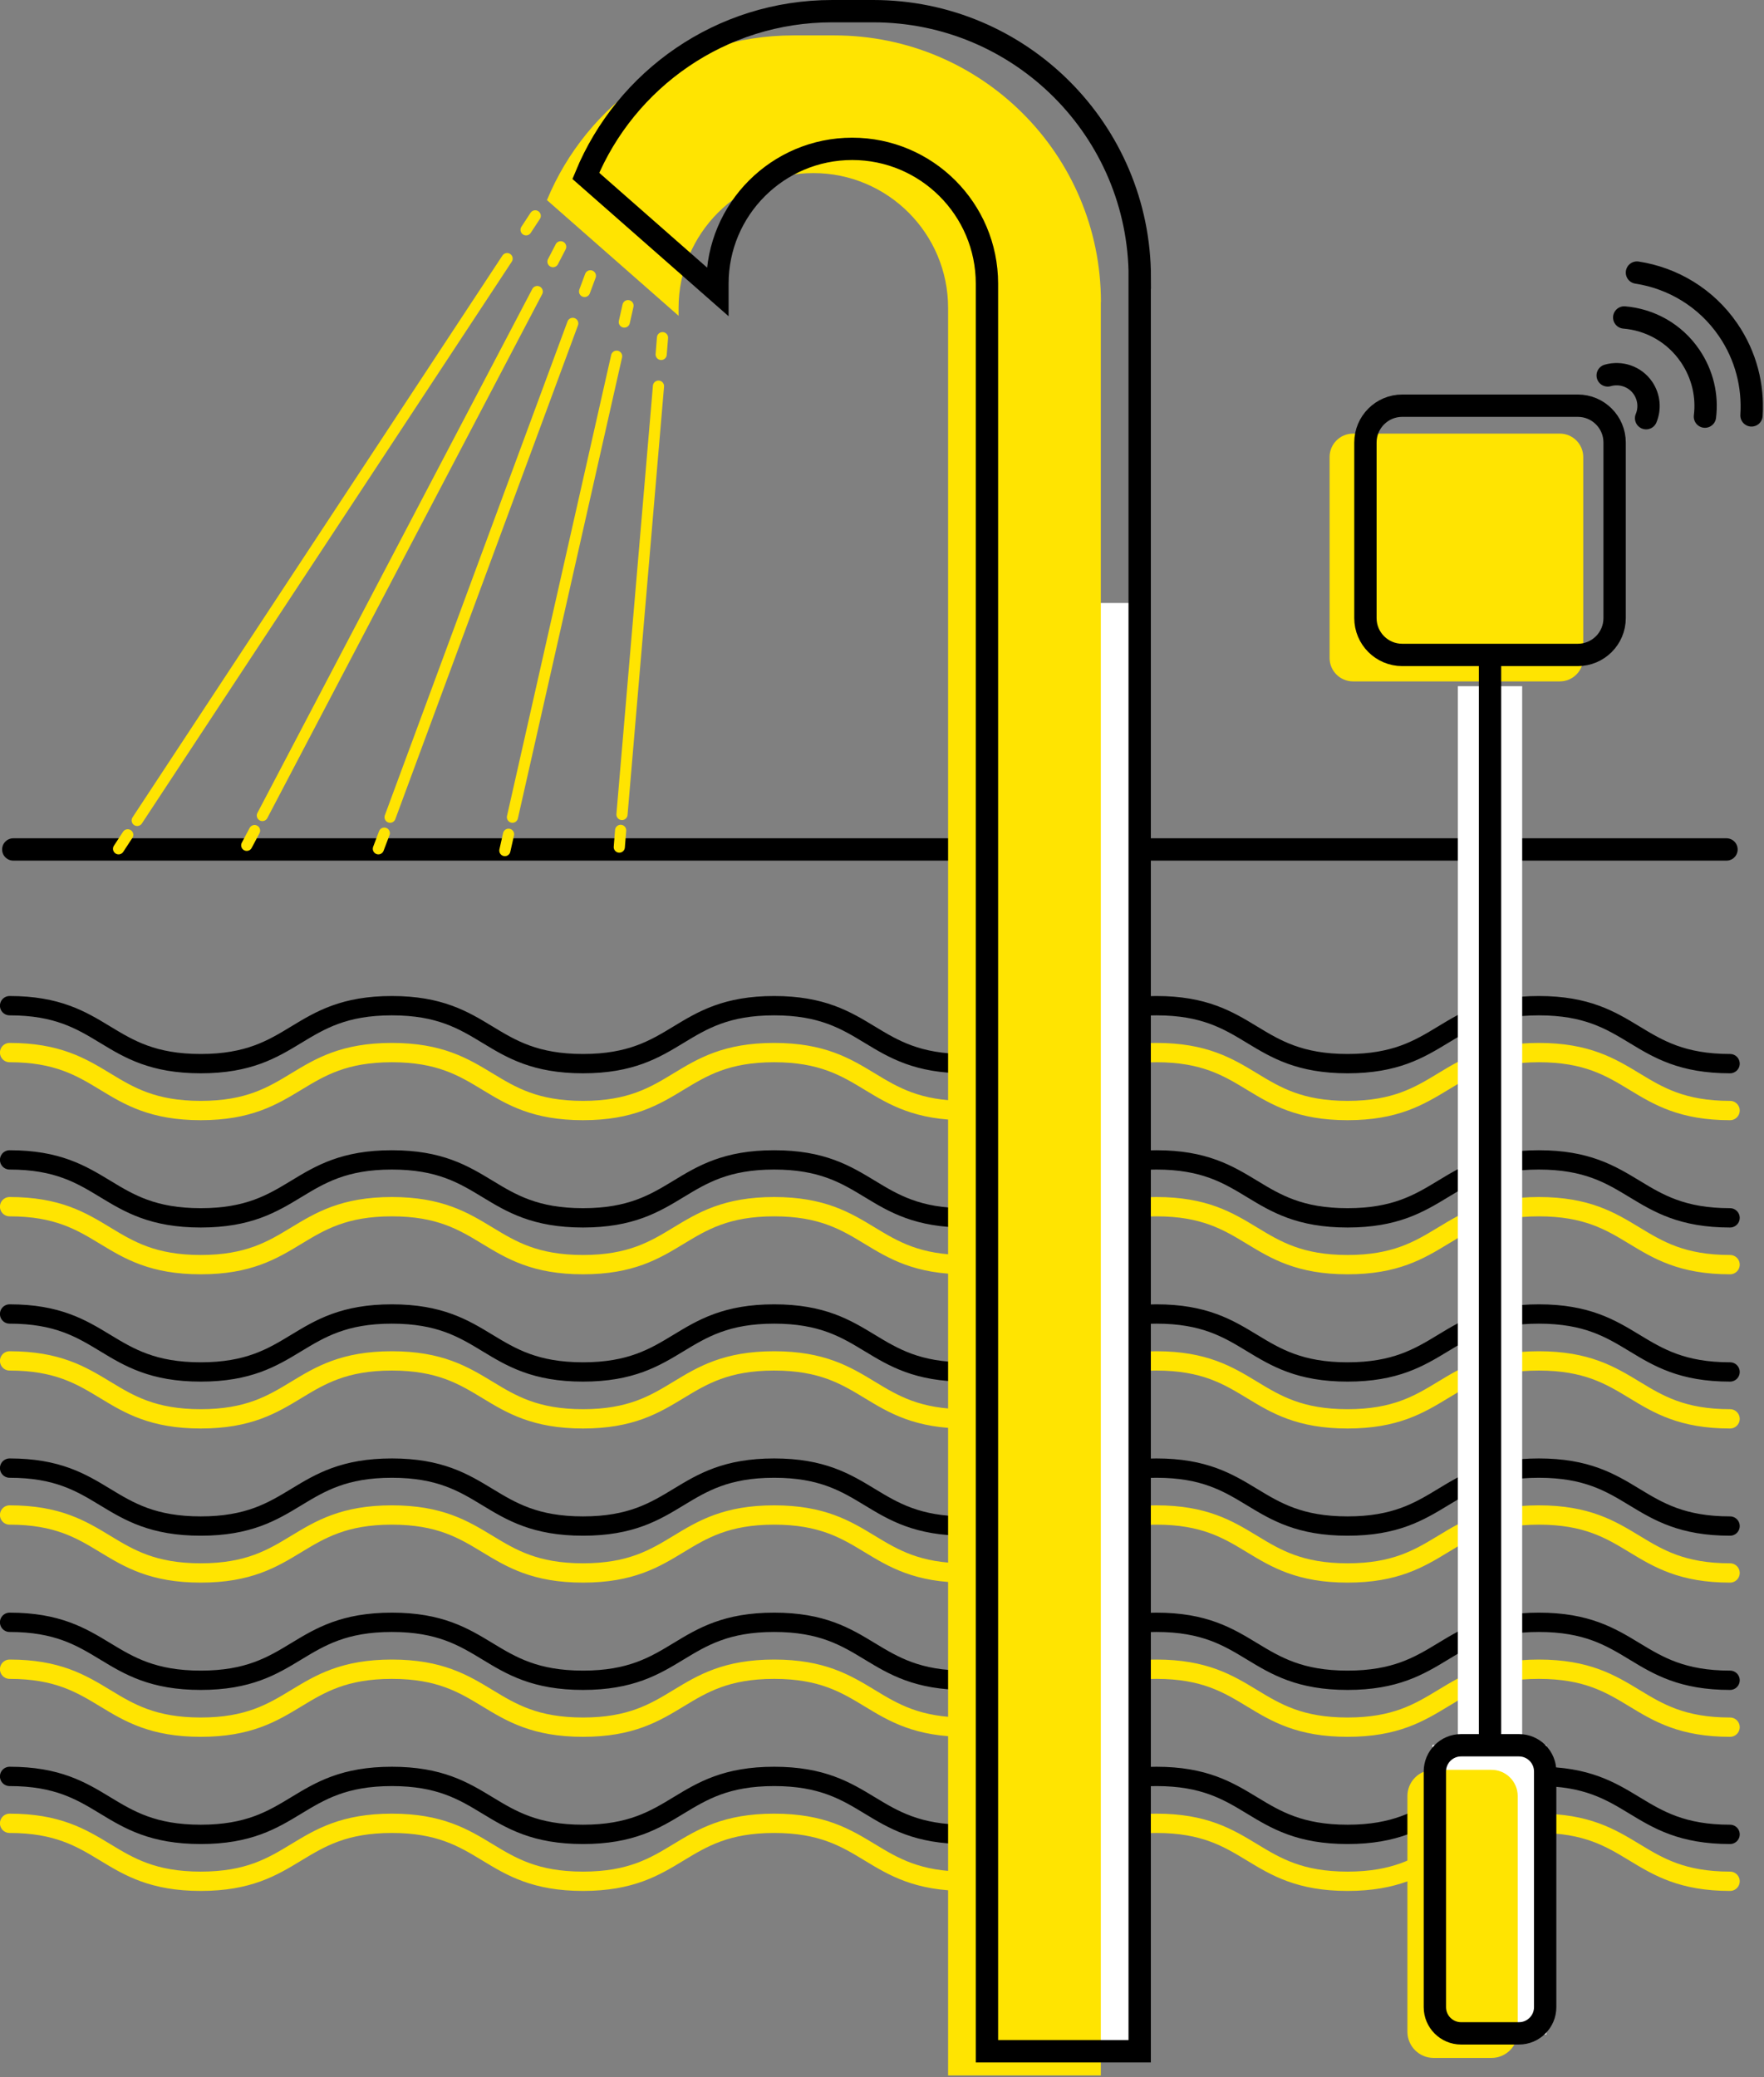
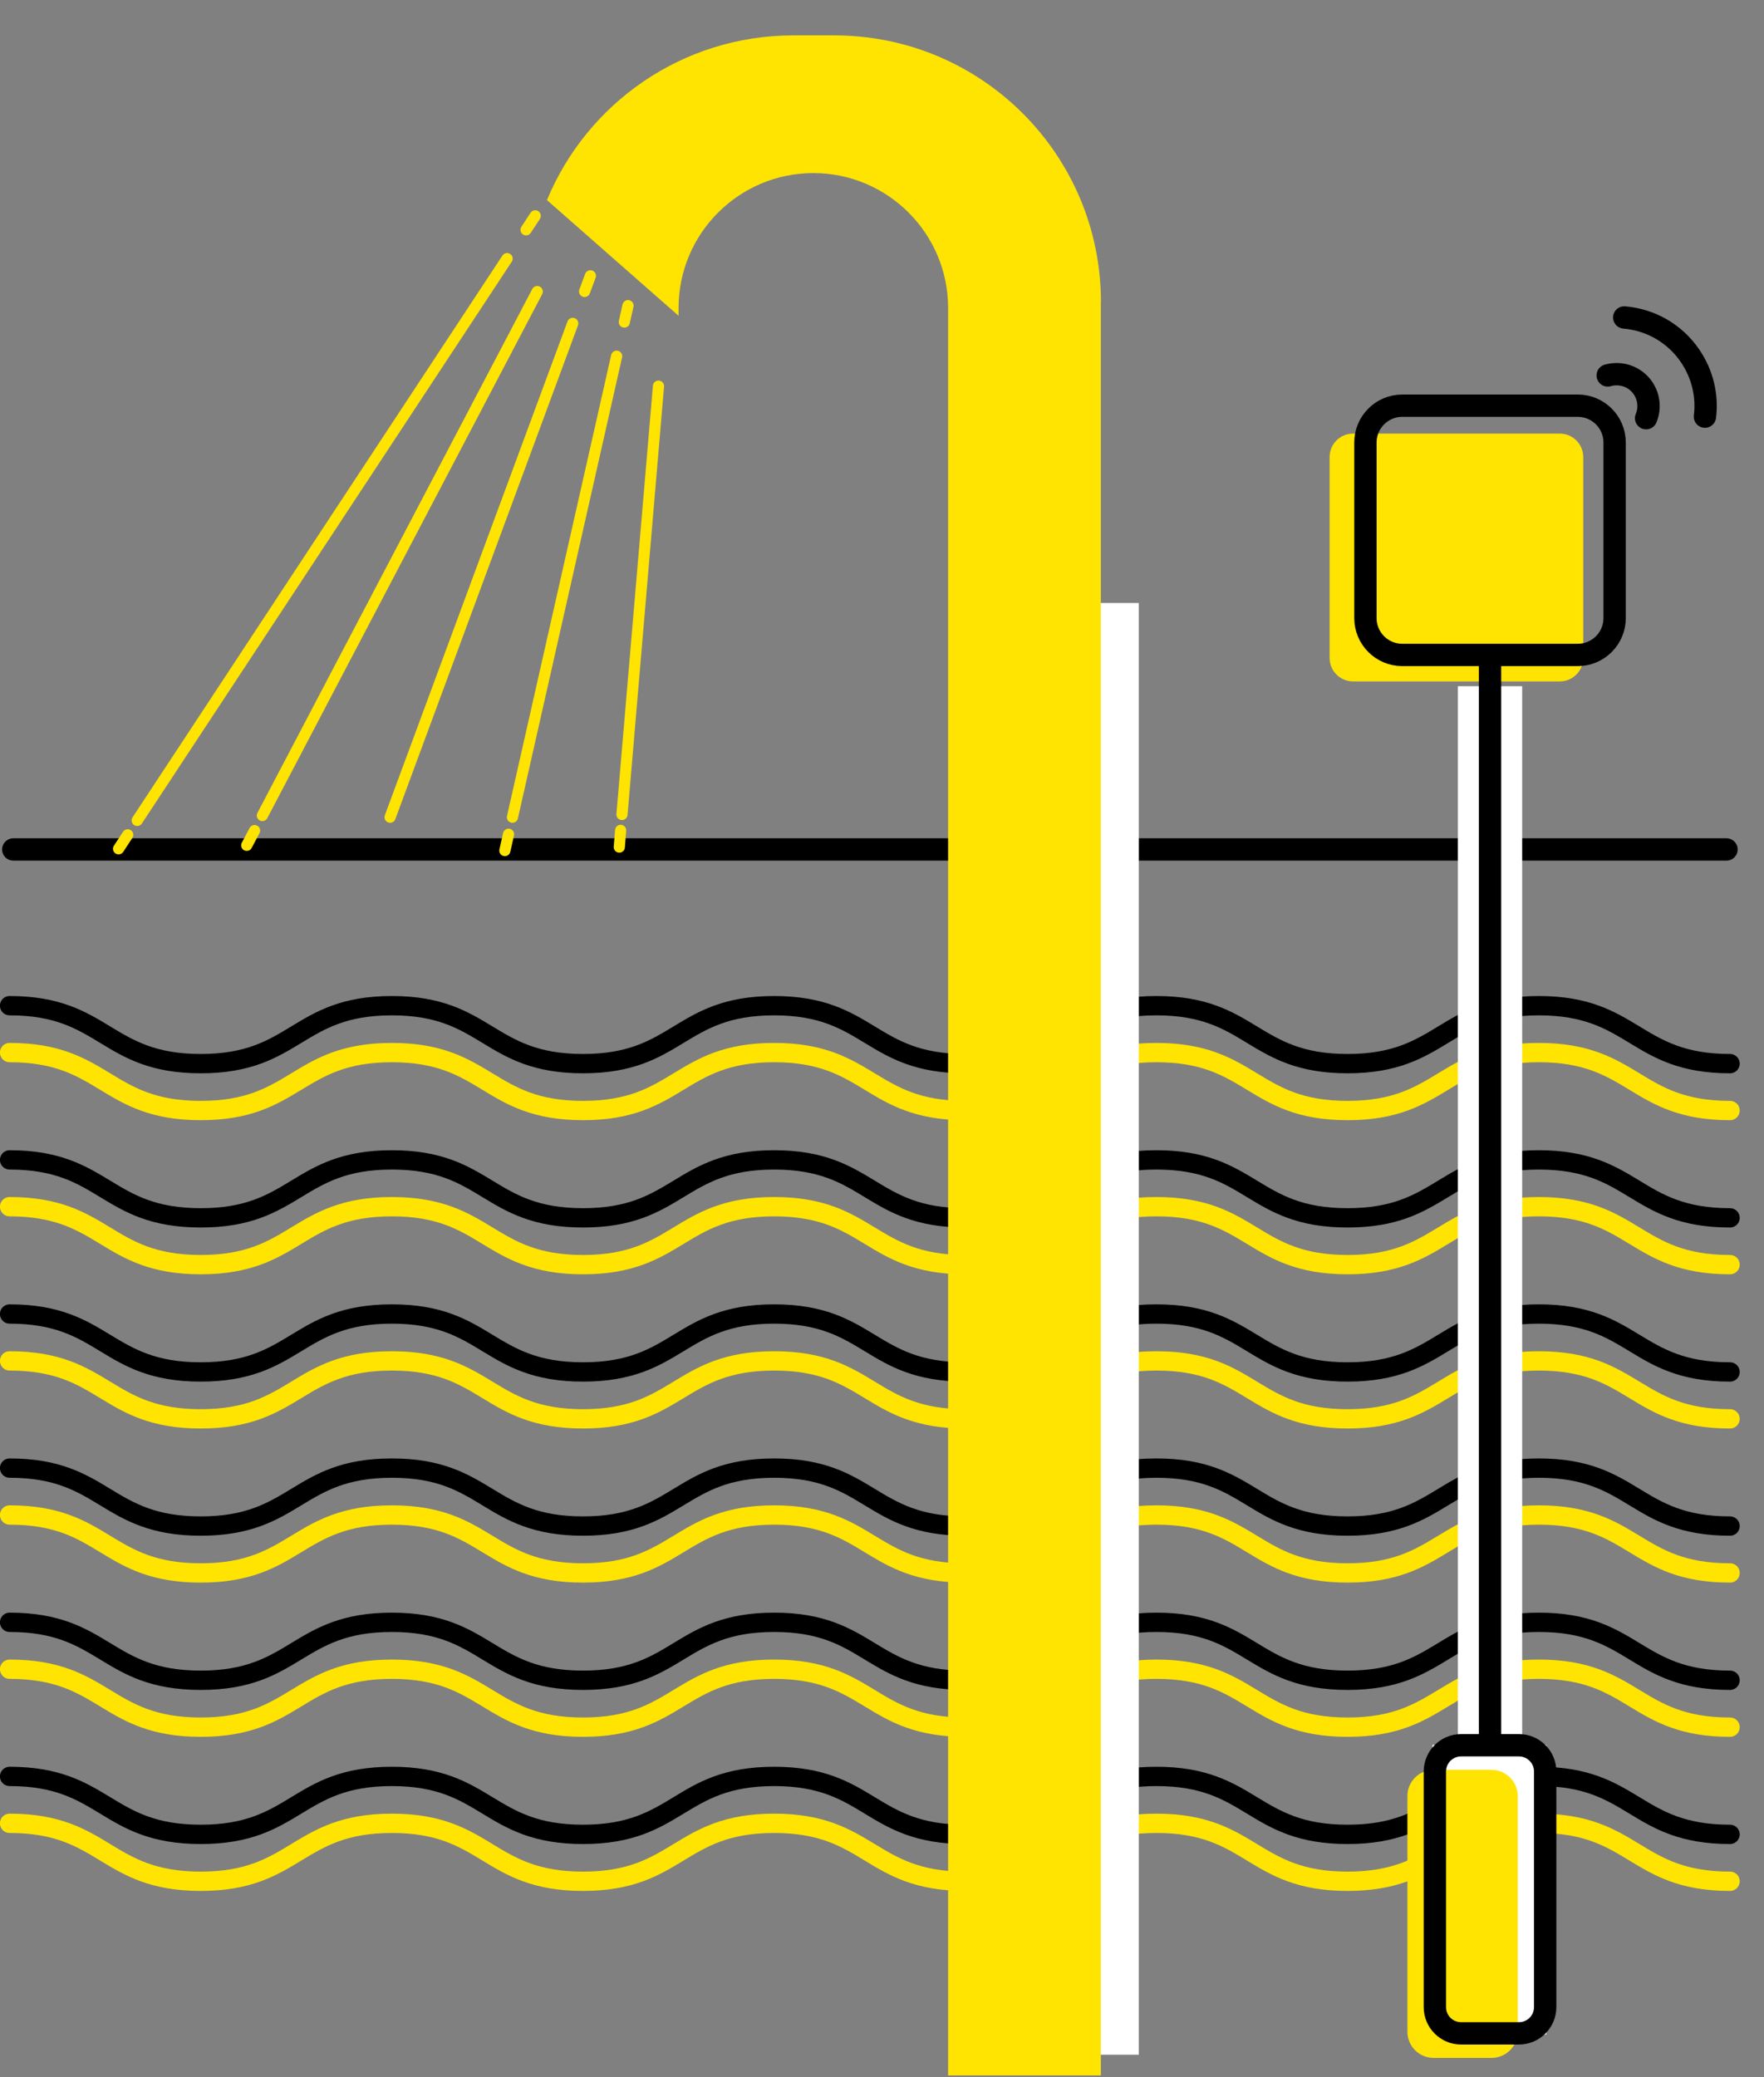
<svg xmlns="http://www.w3.org/2000/svg" width="158" height="186" viewBox="0 0 158 186" fill="none">
  <rect x="0" y="0" width="158" height="186" fill="#808080" stroke="none" />
  <g clip-path="url(#clip0_3330_24586)">
    <path d="M139.71 38.83H121.19C120.03 38.83 119.09 39.77 119.09 40.93V58.92C119.09 60.08 120.03 61.02 121.19 61.02H139.71C140.87 61.02 141.81 60.08 141.81 58.92V40.93C141.81 39.77 140.87 38.83 139.71 38.83Z" fill="#FFE401" />
    <path d="M0.86 90.06C9.42 90.06 9.42 95.25 17.98 95.25C26.54 95.25 26.54 90.06 35.1 90.06C43.66 90.06 43.66 95.25 52.22 95.25C60.78 95.25 60.78 90.06 69.34 90.06C77.9 90.06 77.9 95.25 86.46 95.25C95.02 95.25 95.02 90.06 103.58 90.06C112.14 90.06 112.14 95.25 120.7 95.25C129.26 95.25 129.26 90.06 137.83 90.06C146.4 90.06 146.39 95.25 154.96 95.25" stroke="black" stroke-width="1.73" stroke-miterlimit="10" stroke-linecap="round" />
    <path d="M0.86 103.87C9.42 103.87 9.42 109.06 17.98 109.06C26.54 109.06 26.54 103.87 35.1 103.87C43.66 103.87 43.66 109.06 52.22 109.06C60.78 109.06 60.78 103.87 69.34 103.87C77.9 103.87 77.9 109.06 86.46 109.06C95.02 109.06 95.02 103.87 103.58 103.87C112.14 103.87 112.14 109.06 120.7 109.06C129.26 109.06 129.26 103.87 137.83 103.87C146.4 103.87 146.39 109.06 154.96 109.06" stroke="black" stroke-width="1.73" stroke-miterlimit="10" stroke-linecap="round" />
    <path d="M0.86 117.67C9.42 117.67 9.42 122.86 17.98 122.86C26.54 122.86 26.54 117.67 35.1 117.67C43.66 117.67 43.66 122.86 52.22 122.86C60.78 122.86 60.78 117.67 69.34 117.67C77.9 117.67 77.9 122.86 86.46 122.86C95.02 122.86 95.02 117.67 103.58 117.67C112.14 117.67 112.14 122.86 120.7 122.86C129.26 122.86 129.26 117.67 137.83 117.67C146.4 117.67 146.39 122.86 154.96 122.86" stroke="black" stroke-width="1.73" stroke-miterlimit="10" stroke-linecap="round" />
    <path d="M0.86 131.47C9.42 131.47 9.42 136.66 17.98 136.66C26.54 136.66 26.54 131.47 35.1 131.47C43.66 131.47 43.66 136.66 52.22 136.66C60.78 136.66 60.78 131.47 69.34 131.47C77.9 131.47 77.9 136.66 86.46 136.66C95.02 136.66 95.02 131.47 103.58 131.47C112.14 131.47 112.14 136.66 120.7 136.66C129.26 136.66 129.26 131.47 137.83 131.47C146.4 131.47 146.39 136.66 154.96 136.66" stroke="black" stroke-width="1.73" stroke-miterlimit="10" stroke-linecap="round" />
    <path d="M0.86 145.28C9.42 145.28 9.42 150.47 17.98 150.47C26.54 150.47 26.54 145.28 35.1 145.28C43.66 145.28 43.66 150.47 52.22 150.47C60.78 150.47 60.78 145.28 69.34 145.28C77.9 145.28 77.9 150.47 86.46 150.47C95.02 150.47 95.02 145.28 103.58 145.28C112.14 145.28 112.14 150.47 120.7 150.47C129.26 150.47 129.26 145.28 137.83 145.28C146.4 145.28 146.39 150.47 154.96 150.47" stroke="black" stroke-width="1.73" stroke-miterlimit="10" stroke-linecap="round" />
    <path d="M0.86 159.08C9.42 159.08 9.42 164.27 17.98 164.27C26.54 164.27 26.54 159.08 35.1 159.08C43.66 159.08 43.66 164.27 52.22 164.27C60.78 164.27 60.78 159.08 69.34 159.08C77.9 159.08 77.9 164.27 86.46 164.27C95.02 164.27 95.02 159.08 103.58 159.08C112.14 159.08 112.14 164.27 120.7 164.27C129.26 164.27 129.26 159.08 137.83 159.08C146.4 159.08 146.39 164.27 154.96 164.27" stroke="black" stroke-width="1.73" stroke-miterlimit="10" stroke-linecap="round" />
    <path d="M0.86 94.26C9.42 94.26 9.42 99.45 17.98 99.45C26.54 99.45 26.54 94.26 35.1 94.26C43.66 94.26 43.66 99.45 52.22 99.45C60.78 99.45 60.78 94.26 69.34 94.26C77.9 94.26 77.9 99.45 86.46 99.45C95.02 99.45 95.02 94.26 103.58 94.26C112.14 94.26 112.14 99.45 120.7 99.45C129.26 99.45 129.26 94.26 137.83 94.26C146.4 94.26 146.39 99.45 154.96 99.45" stroke="#FFE401" stroke-width="1.73" stroke-miterlimit="10" stroke-linecap="round" />
    <path d="M0.86 108.06C9.42 108.06 9.42 113.25 17.98 113.25C26.54 113.25 26.54 108.06 35.1 108.06C43.66 108.06 43.66 113.25 52.22 113.25C60.78 113.25 60.78 108.06 69.34 108.06C77.9 108.06 77.9 113.25 86.46 113.25C95.02 113.25 95.02 108.06 103.58 108.06C112.14 108.06 112.14 113.25 120.7 113.25C129.26 113.25 129.26 108.06 137.83 108.06C146.4 108.06 146.39 113.25 154.96 113.25" stroke="#FFE401" stroke-width="1.73" stroke-miterlimit="10" stroke-linecap="round" />
    <path d="M0.86 121.87C9.42 121.87 9.42 127.06 17.98 127.06C26.54 127.06 26.54 121.87 35.1 121.87C43.66 121.87 43.66 127.06 52.22 127.06C60.78 127.06 60.78 121.87 69.34 121.87C77.9 121.87 77.9 127.06 86.46 127.06C95.02 127.06 95.02 121.87 103.58 121.87C112.14 121.87 112.14 127.06 120.7 127.06C129.26 127.06 129.26 121.87 137.83 121.87C146.4 121.87 146.39 127.06 154.96 127.06" stroke="#FFE401" stroke-width="1.73" stroke-miterlimit="10" stroke-linecap="round" />
    <path d="M0.86 135.67C9.42 135.67 9.42 140.86 17.98 140.86C26.54 140.86 26.54 135.67 35.1 135.67C43.66 135.67 43.66 140.86 52.22 140.86C60.78 140.86 60.78 135.67 69.34 135.67C77.9 135.67 77.9 140.86 86.46 140.86C95.02 140.86 95.02 135.67 103.58 135.67C112.14 135.67 112.14 140.86 120.7 140.86C129.26 140.86 129.26 135.67 137.83 135.67C146.4 135.67 146.39 140.86 154.96 140.86" stroke="#FFE401" stroke-width="1.73" stroke-miterlimit="10" stroke-linecap="round" />
    <path d="M0.86 149.48C9.42 149.48 9.42 154.67 17.98 154.67C26.54 154.67 26.54 149.48 35.1 149.48C43.66 149.48 43.66 154.67 52.22 154.67C60.78 154.67 60.78 149.48 69.34 149.48C77.9 149.48 77.9 154.67 86.46 154.67C95.02 154.67 95.02 149.48 103.58 149.48C112.14 149.48 112.14 154.67 120.7 154.67C129.26 154.67 129.26 149.48 137.83 149.48C146.4 149.48 146.39 154.67 154.96 154.67" stroke="#FFE401" stroke-width="1.73" stroke-miterlimit="10" stroke-linecap="round" />
    <path d="M0.86 163.28C9.42 163.28 9.42 168.47 17.98 168.47C26.54 168.47 26.54 163.28 35.1 163.28C43.66 163.28 43.66 168.47 52.22 168.47C60.78 168.47 60.78 163.28 69.34 163.28C77.9 163.28 77.9 168.47 86.46 168.47C95.02 168.47 95.02 163.28 103.58 163.28C112.14 163.28 112.14 168.47 120.7 168.47C129.26 168.47 129.26 163.28 137.83 163.28C146.4 163.28 146.39 168.47 154.96 168.47" stroke="#FFE401" stroke-width="1.73" stroke-miterlimit="10" stroke-linecap="round" />
    <path d="M1.19 76.07H154.64" stroke="black" stroke-width="2" stroke-miterlimit="10" stroke-linecap="round" />
    <path d="M102 54H88V184H102V54Z" fill="white" />
    <path d="M98.6 27.05V185.86H84.92V27.57C84.92 20.91 79.51 15.5 72.85 15.5C66.19 15.5 60.78 20.91 60.78 27.57V28.28L48.99 17.92C52.57 9.26 61.1 3.17 71.06 3.17H74.73C87.92 3.17 98.61 13.86 98.61 27.05H98.6Z" fill="#FFE401" />
-     <path d="M102.08 24.88V183.69H88.4V25.4C88.4 18.74 82.99 13.33 76.33 13.33C69.67 13.33 64.26 18.74 64.26 25.4V26.11L52.47 15.75C56.05 7.09 64.58 1 74.54 1H78.21C91.4 1 102.09 11.69 102.09 24.88H102.08Z" stroke="black" stroke-width="2" stroke-miterlimit="10" stroke-linecap="round" />
    <path d="M47.94 19.33L47.12 20.58" stroke="#FFE401" stroke-miterlimit="10" stroke-linecap="round" />
    <path d="M45.42 23.16L12.29 73.47" stroke="#FFE401" stroke-miterlimit="10" stroke-linecap="round" />
    <path d="M11.44 74.76L10.62 76.01" stroke="#FFE401" stroke-miterlimit="10" stroke-linecap="round" />
-     <path d="M50.22 22.1L49.53 23.43" stroke="#FFE401" stroke-miterlimit="10" stroke-linecap="round" />
    <path d="M48.12 26.11L23.5 73.03" stroke="#FFE401" stroke-miterlimit="10" stroke-linecap="round" />
    <path d="M22.8 74.38L22.1 75.7" stroke="#FFE401" stroke-miterlimit="10" stroke-linecap="round" />
    <path d="M52.88 24.7L52.36 26.1" stroke="#FFE401" stroke-miterlimit="10" stroke-linecap="round" />
    <path d="M51.3 28.96L34.94 73.18" stroke="#FFE401" stroke-miterlimit="10" stroke-linecap="round" />
-     <path d="M34.42 74.61L33.89 76.01" stroke="#FFE401" stroke-miterlimit="10" stroke-linecap="round" />
    <path d="M56.25 27.37L55.92 28.84" stroke="#FFE401" stroke-miterlimit="10" stroke-linecap="round" />
    <path d="M55.23 31.9L45.9 73.18" stroke="#FFE401" stroke-miterlimit="10" stroke-linecap="round" />
    <path d="M45.55 74.71L45.22 76.17" stroke="#FFE401" stroke-miterlimit="10" stroke-linecap="round" />
-     <path d="M59.34 30.24L59.22 31.74" stroke="#FFE401" stroke-miterlimit="10" stroke-linecap="round" />
    <path d="M58.98 34.58L55.71 72.94" stroke="#FFE401" stroke-miterlimit="10" stroke-linecap="round" />
    <path d="M55.59 74.36L55.47 75.86" stroke="#FFE401" stroke-miterlimit="10" stroke-linecap="round" />
    <path d="M138.51 156.26H128.3V182.19H138.51V156.26Z" fill="white" />
    <path d="M136.34 61.45H130.58V164.07H136.34V61.45Z" fill="white" />
    <path d="M133.46 59.46V155.72" stroke="black" stroke-width="2" stroke-miterlimit="10" stroke-linecap="round" />
    <path d="M133.59 158.49H128.41C127.112 158.49 126.06 159.542 126.06 160.84V181.94C126.06 183.238 127.112 184.29 128.41 184.29H133.59C134.888 184.29 135.94 183.238 135.94 181.94V160.84C135.94 159.542 134.888 158.49 133.59 158.49Z" fill="#FFE401" />
    <path d="M136.05 156.29H130.87C129.572 156.29 128.52 157.342 128.52 158.64V179.74C128.52 181.038 129.572 182.09 130.87 182.09H136.05C137.348 182.09 138.4 181.038 138.4 179.74V158.64C138.4 157.342 137.348 156.29 136.05 156.29Z" stroke="black" stroke-width="2" stroke-miterlimit="10" stroke-linecap="round" />
    <path d="M141.32 36.33H125.6C123.777 36.33 122.3 37.807 122.3 39.63V55.35C122.3 57.173 123.777 58.65 125.6 58.65H141.32C143.143 58.65 144.62 57.173 144.62 55.35V39.63C144.62 37.807 143.143 36.33 141.32 36.33Z" stroke="black" stroke-width="2" stroke-miterlimit="10" stroke-linecap="round" />
    <path d="M144 33.62C145.16 33.29 146.44 33.7 147.16 34.75C147.72 35.58 147.8 36.59 147.44 37.45" stroke="black" stroke-width="2" stroke-miterlimit="10" stroke-linecap="round" />
    <path d="M145.48 28.43C147.78 28.62 149.98 29.81 151.38 31.87C152.51 33.53 152.94 35.46 152.71 37.31" stroke="black" stroke-width="2" stroke-miterlimit="10" stroke-linecap="round" />
-     <path d="M146.62 24.41C149.82 24.9 152.82 26.66 154.79 29.54C156.39 31.88 157.05 34.57 156.88 37.2" stroke="black" stroke-width="2" stroke-miterlimit="10" stroke-linecap="round" />
  </g>
  <defs>
    <clipPath id="clip0_3330_24586">
      <rect width="157.9" height="185.86" fill="white" />
    </clipPath>
  </defs>
</svg>